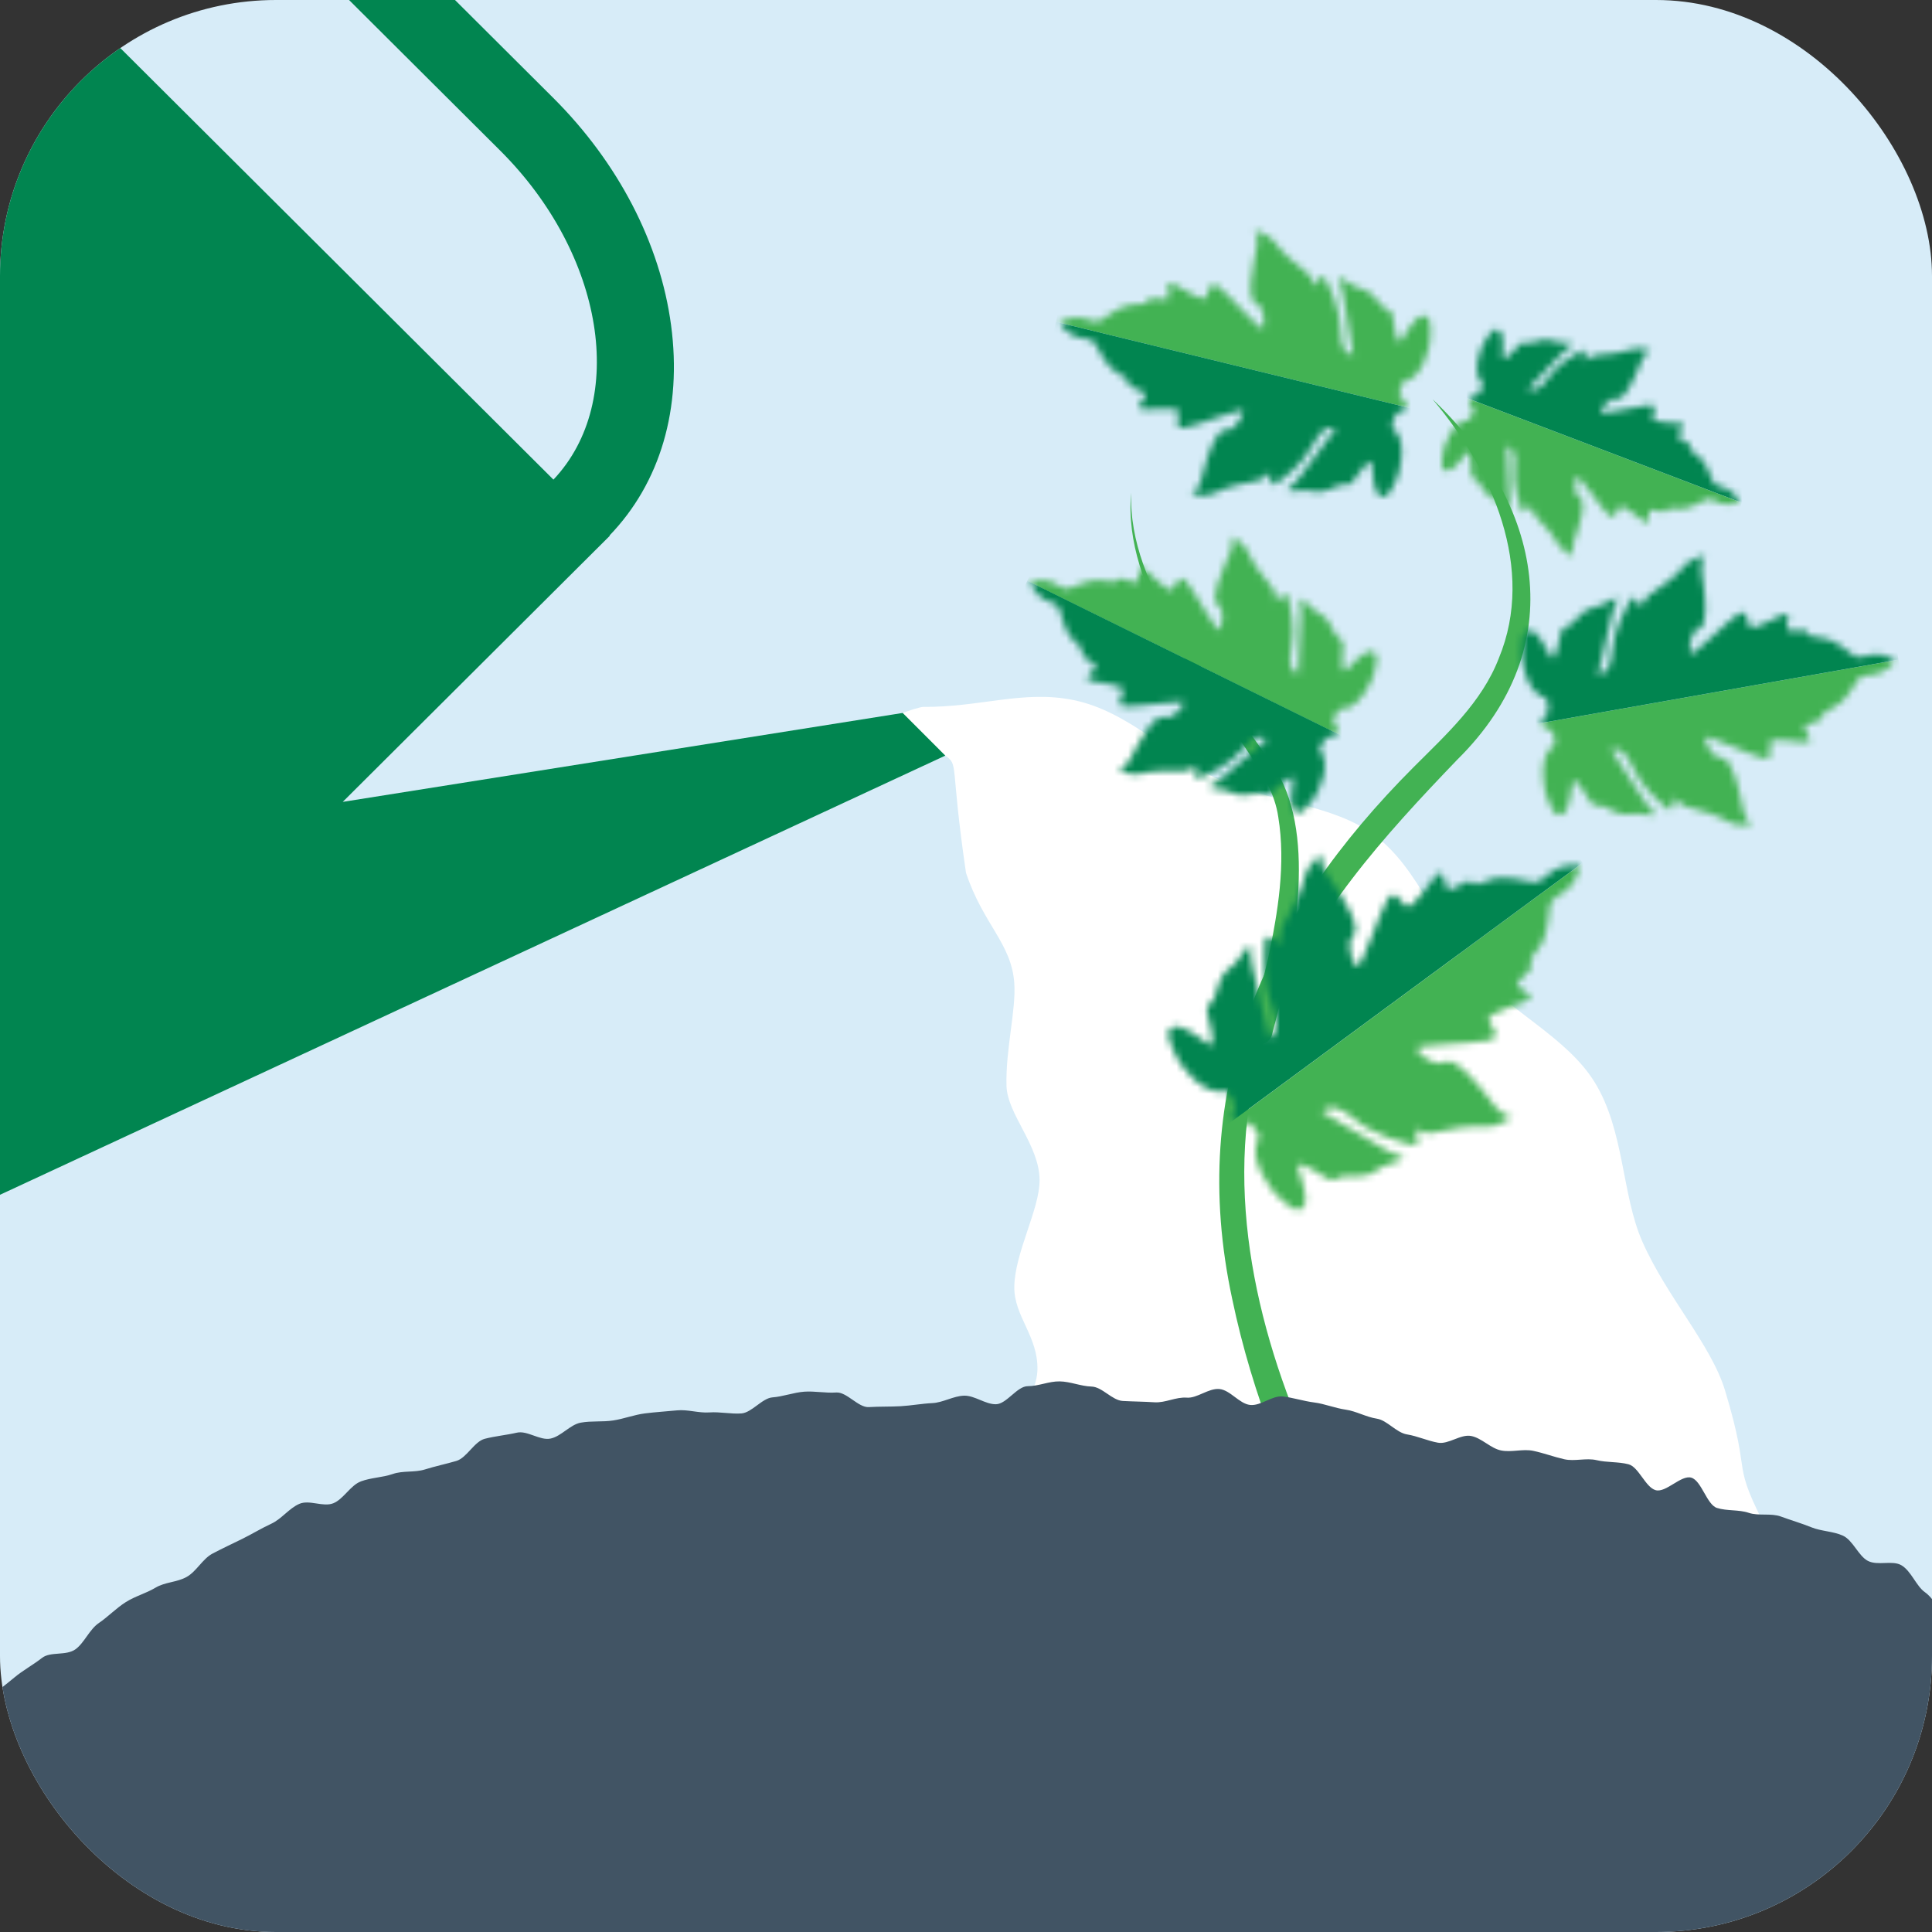
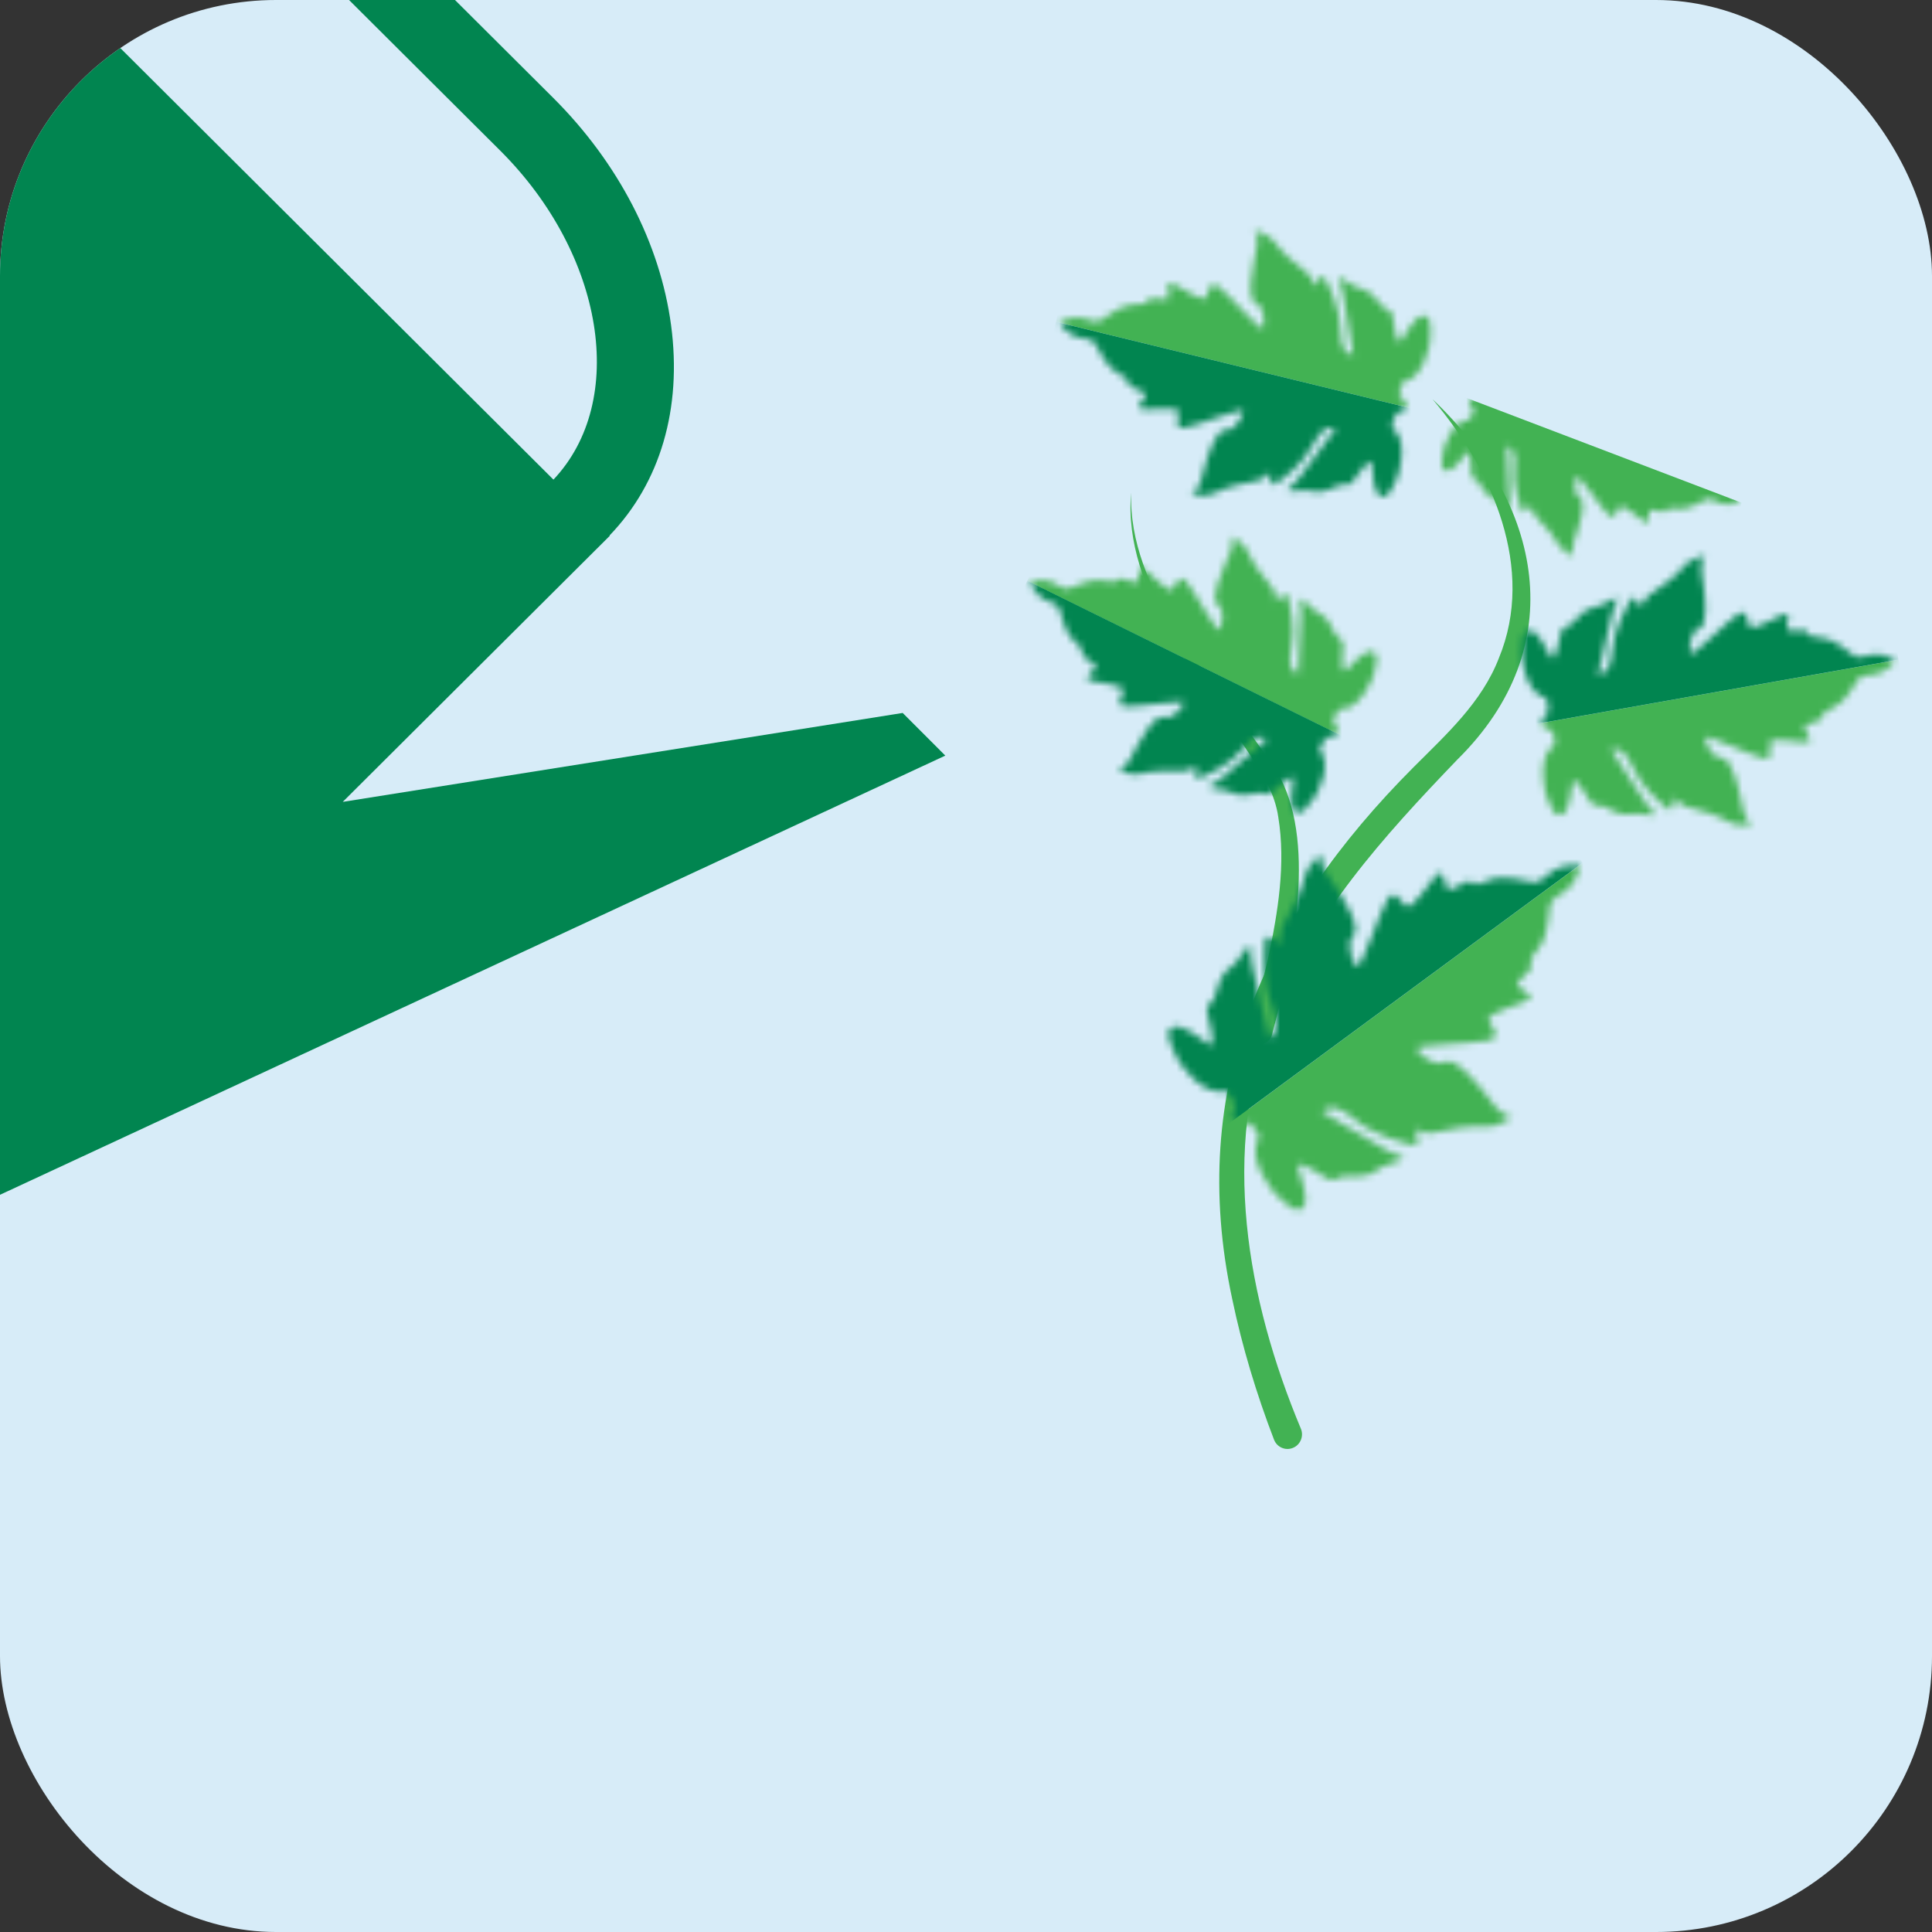
<svg xmlns="http://www.w3.org/2000/svg" width="280" height="280" viewBox="0 0 280 280" fill="none">
  <rect x="0" y="0" width="280" height="280" fill="#333333" stroke="none" />
  <g clip-path="url(#clip0_9_619)">
    <rect width="280" height="280" rx="40" fill="#D7ECF8" />
    <g clip-path="url(#clip1_9_619)">
      <path d="M133.716 102.456C133.35 102.482 131.5 103 130.5 103.5C130.703 103.805 131.5 105.5 137 109.5C139 110.955 137.651 110.446 140 126.5C142.5 134 146.601 136.712 147 142.5C147.269 146.404 145.718 152.121 145.871 157.39C145.99 161.495 150.642 165.972 150.664 171.03C150.685 175.242 147.058 181.556 147 186.5C146.949 190.778 150.471 193.657 150.352 198.53C150.245 202.854 145.538 207.287 145.373 212.108C145.223 216.465 149.62 221.178 149.419 225.964C149.401 226.569 149.46 227.662 149.472 228.267C149.485 228.872 149.513 230.082 149.526 230.687C149.538 231.292 149.566 232.504 149.579 233.109C149.592 233.714 154.086 237.954 160.854 238.033C167.623 238.111 167.676 233.539 174.445 233.62C181.214 233.701 181.158 238.277 187.927 238.355C194.695 238.437 194.749 233.861 201.517 233.943C208.286 234.024 208.23 238.599 214.999 238.678C221.767 238.76 221.821 234.184 228.589 234.266C235.358 234.347 241.434 241.095 248.203 241.174C254.972 241.253 267.993 244.995 269 238.678C270.07 231.963 258.056 227.017 256.5 222.5C250.471 211 254.123 215.101 250 201.5C248 194.899 241.519 187.9 238.009 179.914C235.012 173.096 235.445 163.87 231.111 156.846C227.095 150.337 218.791 146.608 213.446 140.533C208.357 134.75 205.721 125.961 199.275 121.096C193.173 116.49 184.111 116.32 176.659 112.977C169.784 109.894 163.699 103.11 155.573 101.457C148.278 99.973 142.091 102.525 133.714 102.449L133.716 102.456Z" fill="white" />
    </g>
    <path d="M207.666 57.92C216.246 68.049 222.603 82.416 217.218 95.406C214.758 101.791 209.601 106.444 204.881 111.169C183.368 132.724 171.95 157.414 178.587 188.286C180.041 195.244 182.107 202.044 184.638 208.64C185.058 209.735 186.275 210.274 187.352 209.85C188.455 209.426 188.989 208.154 188.534 207.059C180.715 188.383 176.819 166.669 184.454 147.321C189.961 132.83 200.626 121.103 211.203 110.091C227.848 93.675 223.505 72.985 207.674 57.911L207.666 57.92Z" fill="#42B253" />
    <path d="M184.331 149.996C187.212 139.329 190.828 122.913 185.548 112.714C180.916 105.146 174.84 98.629 170.278 91.123C166.653 85.189 163.702 78.522 163.939 71.404C163.273 78.54 166.014 85.516 169.429 91.635C172.914 97.817 177.23 103.451 181.083 109.279C182.965 112.149 184.76 114.957 185.259 118.418C186.363 125.174 185.216 132.221 183.78 138.896C183.009 142.287 182.081 145.696 180.995 148.946C180.295 151.189 183.604 152.284 184.331 150.014V149.996Z" fill="#42B253" />
    <mask id="mask0_9_619" style="mask-type:luminance" maskUnits="userSpaceOnUse" x="153" y="33" width="55" height="39">
      <path d="M184.034 68.332C184.034 68.332 183.946 70.822 184.945 70.08C185.943 69.338 188.885 67.281 190.443 64.216C191.993 61.161 193.552 62.141 193.552 62.141C193.552 62.141 189.62 67.457 188.272 69.25C186.923 71.043 186.135 70.91 186.845 71.14C187.563 71.369 188.867 70.813 190.356 71.228C191.844 71.643 193.735 70.363 194.156 70.301C194.585 70.239 195.513 70.416 195.924 69.965C196.336 69.524 198.577 65.921 198.796 67.175C199.006 68.429 198.91 71.405 200.118 71.917C201.327 72.429 201.966 70.186 202.404 69.418C202.842 68.65 204.172 63.598 201.73 62C201.73 62 201.887 59.863 202.842 59.739C202.868 59.739 202.885 59.739 202.903 59.739C203.236 59.695 203.524 59.483 203.673 59.183L203.778 58.962L203.761 58.556C203.752 58.194 203.542 57.876 203.209 57.744C203.209 57.744 203.201 57.744 203.192 57.744C202.299 57.382 203.323 55.324 203.323 55.324C206.221 55.024 207.333 49.92 207.281 49.037C207.237 48.154 207.684 45.858 206.379 45.761C205.074 45.663 203.813 48.357 203.06 49.372C202.307 50.388 201.94 46.149 201.773 45.566C201.607 44.984 200.705 44.701 200.355 44.454C200.005 44.206 198.901 42.193 197.395 41.875C195.881 41.557 194.97 40.471 194.234 40.339C193.499 40.215 194.261 40.453 194.646 42.67C195.031 44.886 196.126 51.43 196.126 51.43C196.126 51.43 194.296 51.589 194.305 48.154C194.305 44.719 192.623 41.522 192.072 40.409C191.52 39.297 190.469 41.548 190.469 41.548C190.417 40.718 189.664 39.553 188.946 39.155C188.219 38.758 185.365 36.153 184.708 35.067C184.051 33.981 181.687 33.354 181.687 33.354C182.808 34.228 181.862 37.107 181.714 37.946C181.565 38.785 180.61 43.403 182.011 43.968C183.412 44.524 183.263 47.059 183.036 47.597C182.799 48.145 177.957 42.538 176.609 41.557C175.26 40.577 175.225 42.202 174.796 43.138C174.367 44.074 170.392 41.028 169.63 41.01C168.869 40.992 169.63 42.917 169.342 43.288C169.053 43.65 166.513 42.926 166.382 43.491C166.251 44.056 165.655 44.189 164.176 44.154C162.696 44.127 160.104 45.999 159.482 46.45C158.861 46.9 157.556 46.193 156.759 46.061C155.113 45.787 153.52 46.75 153.52 46.75C153.52 46.75 154.509 48.33 156.085 48.851C156.847 49.099 158.335 49.072 158.686 49.752C159.036 50.441 160.498 53.302 161.82 53.955C163.151 54.609 163.615 54.997 163.484 55.563C163.353 56.128 165.935 56.649 166.032 57.108C166.128 57.567 164.57 58.936 165.261 59.263C165.944 59.598 170.865 58.724 170.821 59.748C170.777 60.773 170.068 62.239 171.714 61.982C173.36 61.726 180.208 58.98 180.173 59.572C180.138 60.163 179.122 62.477 177.616 62.327C176.119 62.177 174.875 66.733 174.63 67.546C174.385 68.358 173.921 71.352 172.529 71.617C172.529 71.617 174.91 72.138 175.987 71.475C177.064 70.813 180.785 69.806 181.609 69.789C182.432 69.771 183.622 69.082 184.051 68.367L184.034 68.332Z" fill="white" />
    </mask>
    <g mask="url(#mask0_9_619)">
      <path d="M153.038 46.646L158.221 25.006L211.518 37.99L206.335 59.63L153.038 46.646Z" fill="#42B253" />
      <path d="M153.038 46.645L206.335 59.629L201.152 81.268L147.856 68.284L153.038 46.645Z" fill="#018550" />
    </g>
    <mask id="mask1_9_619" style="mask-type:luminance" maskUnits="userSpaceOnUse" x="169" y="123" width="60" height="53">
      <path d="M185.636 136.839C185.636 136.839 183.438 134.826 183.342 136.327C183.237 137.819 182.825 142.146 184.401 145.952C185.977 149.758 183.876 150.438 183.876 150.438C183.876 150.438 182.099 142.676 181.512 140.036C180.925 137.395 181.661 136.768 180.899 137.254C180.137 137.74 179.629 139.373 178.097 140.424C176.565 141.475 176.267 144.221 175.987 144.654C175.716 145.095 174.831 145.82 174.919 146.544C174.998 147.268 176.53 152.133 175.225 151.356C173.929 150.579 171.294 148.177 169.893 148.901C168.492 149.617 170.033 151.957 170.383 152.955C170.733 153.952 174.297 159.101 177.651 158.085C177.651 158.085 179.472 159.887 178.841 160.867C178.824 160.893 178.815 160.911 178.798 160.929C178.579 161.273 178.544 161.697 178.71 162.068L178.833 162.341L179.218 162.651C179.551 162.924 180.015 162.977 180.382 162.774C180.382 162.774 180.391 162.774 180.4 162.774C181.424 162.236 182.501 164.779 182.501 164.779C180.523 167.693 184.305 172.682 185.137 173.318C185.969 173.963 187.711 176.152 188.814 175.022C189.918 173.892 188.447 170.642 188.114 169.15C187.781 167.666 191.905 170.616 192.571 170.916C193.236 171.216 194.182 170.598 194.681 170.466C195.18 170.333 197.868 170.881 199.321 169.733C200.784 168.576 202.482 168.585 203.174 168.002C203.857 167.419 203.051 167.94 200.731 166.571C198.411 165.203 191.625 161.141 191.625 161.141C191.625 161.141 192.903 159.33 196.02 161.997C199.138 164.673 203.349 165.582 204.794 165.944C206.239 166.298 205.004 163.578 205.004 163.578C205.801 164.169 207.438 164.39 208.358 164.028C209.277 163.666 213.865 163.048 215.362 163.286C216.859 163.516 219.267 161.829 219.267 161.829C217.604 162.183 215.721 159.083 215.082 158.297C214.434 157.511 210.984 153.043 209.382 153.899C207.788 154.756 205.599 152.663 205.293 152.027C204.978 151.392 213.83 151.259 215.774 150.773C217.718 150.288 216.264 148.999 215.747 147.877C215.231 146.756 221.089 145.44 221.693 144.76C222.297 144.08 219.95 143.285 219.854 142.729C219.749 142.173 222.376 140.398 221.964 139.832C221.553 139.267 221.903 138.623 223.076 137.28C224.249 135.938 224.565 132.088 224.635 131.161C224.705 130.242 226.368 129.58 227.104 128.953C228.627 127.646 228.995 125.43 228.995 125.43C228.995 125.43 226.789 125.112 225.099 126.172C224.284 126.684 223.155 128.079 222.262 127.867C221.369 127.655 217.63 126.781 216.01 127.505C214.39 128.229 213.672 128.362 213.261 127.796C212.849 127.231 210.371 129.218 209.881 128.944C209.391 128.679 209.356 126.18 208.524 126.56C207.692 126.94 204.663 132.159 203.769 131.329C202.868 130.49 202.088 128.706 201.038 130.419C199.987 132.141 197.176 140.601 196.668 140.106C196.161 139.612 194.847 136.874 196.143 135.603C197.439 134.331 194.269 129.651 193.726 128.785C193.184 127.929 190.819 125.174 191.66 123.69C191.66 123.69 189.331 125.483 189.103 126.993C188.867 128.503 186.897 132.724 186.275 133.492C185.654 134.269 185.356 135.903 185.671 136.848L185.636 136.839Z" fill="white" />
    </mask>
    <g mask="url(#mask1_9_619)">
      <path d="M229.393 125.049L245.033 146.641L191.866 185.813L176.226 164.222L229.393 125.049Z" fill="#42B253" />
      <path d="M213.748 103.448L229.388 125.039L176.22 164.212L160.58 142.621L213.748 103.448Z" fill="#018550" />
    </g>
    <mask id="mask2_9_619" style="mask-type:luminance" maskUnits="userSpaceOnUse" x="220" y="80" width="55" height="40">
      <path d="M237.908 88.156C237.908 88.156 236.998 85.825 236.367 86.911C235.746 87.997 233.846 91.097 233.636 94.549C233.425 98.002 231.595 97.728 231.595 97.728C231.595 97.728 233.101 91.229 233.636 89.021C234.17 86.814 234.949 86.62 234.196 86.699C233.443 86.778 232.462 87.82 230.921 88.041C229.389 88.262 228.154 90.214 227.778 90.443C227.41 90.673 226.482 90.894 226.281 91.468C226.079 92.041 225.44 96.28 224.748 95.203C224.057 94.134 222.962 91.344 221.64 91.362C220.318 91.379 220.624 93.71 220.528 94.594C220.423 95.477 221.22 100.678 224.109 101.163C224.109 101.163 224.818 103.194 223.987 103.698C223.969 103.707 223.952 103.724 223.934 103.733C223.645 103.91 223.461 104.219 223.452 104.563V104.81L223.619 105.181C223.768 105.508 224.1 105.72 224.451 105.711C224.451 105.711 224.459 105.711 224.468 105.711C225.44 105.685 225.309 107.998 225.309 107.998C222.752 109.446 223.768 114.612 224.162 115.407C224.556 116.202 225.055 118.498 226.298 118.065C227.541 117.624 227.629 114.63 227.918 113.385C228.207 112.14 230.238 115.902 230.624 116.378C231.009 116.855 231.954 116.741 232.375 116.829C232.795 116.917 234.616 118.33 236.14 118.003C237.663 117.677 238.942 118.321 239.668 118.136C240.395 117.95 239.598 118.039 238.355 116.149C237.112 114.259 233.495 108.661 233.495 108.661C233.495 108.661 235.124 107.778 236.49 110.948C237.856 114.118 240.684 116.378 241.638 117.191C242.593 117.994 242.663 115.487 242.663 115.487C243.048 116.237 244.195 117.005 245.027 117.076C245.85 117.147 249.527 118.392 250.569 119.125C251.611 119.858 254.037 119.487 254.037 119.487C252.653 119.134 252.382 116.096 252.181 115.266C251.988 114.436 251.025 109.782 249.501 109.835C247.986 109.888 247.111 107.495 247.111 106.894C247.111 106.294 253.818 109.499 255.455 109.862C257.093 110.224 256.471 108.705 256.497 107.672C256.523 106.638 261.409 107.831 262.118 107.539C262.828 107.248 261.357 105.782 261.479 105.323C261.602 104.863 264.229 104.51 264.132 103.936C264.036 103.362 264.526 103 265.901 102.435C267.276 101.861 268.922 99.079 269.316 98.417C269.71 97.755 271.198 97.87 271.978 97.675C273.597 97.26 274.692 95.733 274.692 95.733C274.692 95.733 273.151 94.673 271.487 94.841C270.682 94.92 269.325 95.547 268.729 95.061C268.134 94.567 265.647 92.518 264.159 92.457C262.67 92.395 262.083 92.227 261.987 91.653C261.891 91.079 259.29 91.644 259.019 91.256C258.747 90.867 259.641 88.977 258.87 88.951C258.1 88.924 253.914 91.724 253.546 90.761C253.179 89.799 253.24 88.156 251.83 89.057C250.412 89.957 245.193 95.273 244.992 94.708C244.791 94.152 244.808 91.6 246.244 91.123C247.689 90.646 247.015 85.948 246.918 85.092C246.822 84.244 246.051 81.286 247.233 80.482C247.233 80.482 244.826 80.959 244.099 82.01C243.372 83.061 240.334 85.498 239.581 85.842C238.828 86.196 238.005 87.317 237.9 88.147L237.908 88.156Z" fill="white" />
    </mask>
    <g mask="url(#mask2_9_619)">
      <path d="M275.156 95.606L279.004 117.679L224.64 127.317L220.793 105.244L275.156 95.606Z" fill="#42B253" />
      <path d="M271.306 73.528L275.153 95.601L220.79 105.239L216.942 83.165L271.306 73.528Z" fill="#018550" />
    </g>
    <mask id="mask3_9_619" style="mask-type:luminance" maskUnits="userSpaceOnUse" x="149" y="77" width="51" height="41">
      <path d="M173.417 110.929C173.417 110.929 172.833 113.239 173.908 112.756C174.996 112.273 178.175 110.952 180.245 108.417C182.326 105.882 183.577 107.12 183.577 107.12C183.577 107.12 178.807 111.27 177.182 112.674C175.545 114.077 174.844 113.782 175.463 114.147C176.083 114.513 177.416 114.265 178.725 114.961C180.023 115.656 182.057 114.855 182.466 114.89C182.875 114.925 183.705 115.279 184.184 114.949C184.664 114.619 187.493 111.719 187.434 112.933C187.376 114.147 186.675 116.906 187.692 117.637C188.72 118.368 189.773 116.399 190.345 115.774C190.918 115.149 193.186 110.705 191.234 108.7C191.234 108.7 191.818 106.743 192.73 106.826C192.754 106.826 192.765 106.826 192.789 106.826C193.104 106.861 193.42 106.719 193.619 106.46L193.771 106.271L193.841 105.882C193.911 105.54 193.771 105.198 193.49 105.01C193.49 105.01 193.49 105.01 193.478 105.01C192.719 104.479 194.098 102.77 194.098 102.77C196.869 103.1 198.95 98.549 199.09 97.712C199.23 96.874 200.119 94.823 198.915 94.457C197.71 94.092 195.98 96.344 195.068 97.146C194.157 97.936 194.683 93.903 194.648 93.314C194.612 92.736 193.818 92.288 193.549 91.981C193.268 91.675 192.66 89.564 191.304 88.951C189.96 88.338 189.328 87.124 188.662 86.853C187.996 86.582 188.662 86.959 188.568 89.128C188.475 91.298 188.159 97.629 188.159 97.629C188.159 97.629 186.417 97.393 187.13 94.186C187.844 90.979 186.92 87.631 186.628 86.475C186.347 85.32 184.898 87.207 184.898 87.207C185.014 86.416 184.559 85.167 183.962 84.648C183.366 84.129 181.227 81.099 180.841 79.944C180.443 78.788 178.374 77.704 178.374 77.704C179.239 78.753 177.766 81.252 177.462 81.995C177.147 82.75 175.311 86.865 176.504 87.69C177.696 88.503 177.041 90.838 176.714 91.298C176.387 91.757 172.997 85.509 171.944 84.306C170.881 83.103 170.518 84.624 169.934 85.403C169.337 86.181 166.251 82.514 165.538 82.337C164.825 82.16 165.152 84.129 164.801 84.4C164.451 84.683 162.229 83.469 161.984 83.976C161.738 84.483 161.166 84.471 159.786 84.129C158.407 83.787 155.601 85.002 154.923 85.296C154.245 85.591 153.169 84.648 152.456 84.365C150.971 83.764 149.288 84.33 149.288 84.33C149.288 84.33 149.884 86.016 151.264 86.829C151.93 87.218 153.321 87.501 153.508 88.22C153.695 88.928 154.467 91.923 155.578 92.807C156.688 93.691 157.051 94.151 156.805 94.658C156.56 95.165 158.874 96.191 158.863 96.639C158.863 97.087 157.121 98.042 157.694 98.49C158.266 98.938 163.048 99.15 162.791 100.105C162.545 101.06 161.575 102.274 163.176 102.381C164.778 102.487 171.734 101.343 171.582 101.885C171.43 102.428 170.004 104.385 168.624 103.937C167.256 103.489 165.152 107.486 164.755 108.193C164.357 108.901 163.317 111.601 161.961 111.565C161.961 111.565 164.077 112.556 165.222 112.155C166.368 111.754 170.05 111.601 170.822 111.754C171.594 111.907 172.845 111.506 173.394 110.929H173.417Z" fill="white" />
    </mask>
    <g mask="url(#mask3_9_619)">
      <path d="M148.877 84.182L158.168 65.022L205.343 88.289L196.053 107.449L148.877 84.182Z" fill="#42B253" />
      <path d="M148.887 84.164L196.062 107.431L186.771 126.591L139.596 103.324L148.887 84.164Z" fill="#018550" />
    </g>
    <mask id="mask4_9_619" style="mask-type:luminance" maskUnits="userSpaceOnUse" x="208" y="47" width="45" height="34">
      <path d="M229.731 52.331C229.731 52.331 230.046 50.344 229.17 50.838C228.295 51.333 225.729 52.693 224.18 54.989C222.63 57.285 221.483 56.34 221.483 56.34C221.483 56.34 225.169 52.472 226.43 51.165C227.691 49.858 228.312 50.043 227.761 49.796C227.209 49.54 226.106 49.858 224.95 49.372C223.803 48.887 222.157 49.725 221.807 49.734C221.456 49.734 220.73 49.505 220.353 49.823C219.977 50.141 217.823 52.799 217.779 51.774C217.735 50.75 218.112 48.374 217.192 47.836C216.273 47.297 215.538 49.037 215.108 49.611C214.679 50.176 213.112 54.097 214.916 55.633C214.916 55.633 214.583 57.329 213.804 57.329C213.786 57.329 213.769 57.329 213.751 57.329C213.48 57.329 213.226 57.47 213.077 57.7L212.972 57.867L212.946 58.194C212.92 58.485 213.06 58.768 213.305 58.901C213.305 58.901 213.305 58.901 213.314 58.901C213.996 59.28 212.963 60.834 212.963 60.834C210.608 60.781 209.207 64.764 209.163 65.479C209.111 66.195 208.524 67.987 209.566 68.199C210.608 68.411 211.878 66.38 212.587 65.638C213.296 64.896 213.165 68.332 213.243 68.826C213.322 69.312 214.014 69.63 214.277 69.859C214.531 70.098 215.214 71.82 216.396 72.226C217.578 72.632 218.199 73.603 218.786 73.771C219.364 73.948 218.786 73.674 218.69 71.855C218.593 70.036 218.374 64.676 218.374 64.676C218.374 64.676 219.854 64.737 219.513 67.493C219.171 70.248 220.204 72.985 220.537 73.939C220.87 74.893 221.938 73.188 221.938 73.188C221.903 73.859 222.385 74.875 222.927 75.263C223.47 75.652 225.502 78.027 225.922 78.972C226.342 79.908 228.172 80.65 228.172 80.65C227.358 79.838 228.409 77.621 228.61 76.968C228.811 76.314 230.037 72.703 228.969 72.111C227.901 71.519 228.269 69.506 228.514 69.091C228.759 68.676 232.086 73.665 233.076 74.584C234.056 75.511 234.249 74.204 234.687 73.497C235.124 72.791 238.014 75.634 238.618 75.731C239.222 75.829 238.802 74.195 239.073 73.93C239.345 73.665 241.306 74.504 241.472 74.062C241.639 73.621 242.129 73.577 243.311 73.753C244.493 73.93 246.761 72.685 247.304 72.385C247.847 72.085 248.827 72.791 249.449 72.976C250.736 73.356 252.111 72.756 252.111 72.756C252.111 72.756 251.48 71.387 250.255 70.813C249.668 70.539 248.477 70.407 248.258 69.824C248.048 69.241 247.164 66.795 246.157 66.133C245.159 65.479 244.817 65.117 244.984 64.676C245.15 64.234 243.127 63.554 243.092 63.174C243.057 62.795 244.441 61.859 243.924 61.523C243.407 61.188 239.371 61.391 239.511 60.569C239.642 59.748 240.36 58.644 239.012 58.688C237.664 58.733 231.902 60.243 231.99 59.766C232.077 59.298 233.128 57.541 234.31 57.814C235.501 58.079 236.946 54.556 237.226 53.929C237.506 53.302 238.171 50.944 239.318 50.873C239.318 50.873 237.462 50.211 236.525 50.635C235.597 51.059 232.506 51.492 231.85 51.421C231.184 51.35 230.16 51.792 229.748 52.313L229.731 52.331Z" fill="white" />
    </mask>
    <g mask="url(#mask4_9_619)">
      <path d="M252.442 72.871L246.134 89.716L204.654 73.916L210.962 57.072L252.442 72.871Z" fill="#42B253" />
-       <path d="M217.278 40.222L258.758 56.021L252.45 72.865L210.97 57.066L217.278 40.222Z" fill="#018550" />
    </g>
-     <path d="M-7.035 255.136C-6.216 254.002 -5.195 252.925 -3.86 251.514C-2.826 250.423 -3.045 247.46 -1.714 246.235C-0.584 245.191 0.767 244.22 2.102 243.099C3.297 242.101 4.741 241.326 6.094 240.273C7.333 239.313 9.57 240.01 10.941 239.025C12.218 238.104 12.96 236.141 14.343 235.208C15.646 234.324 16.814 233.088 18.215 232.2C19.616 231.311 21.115 230.947 22.528 230.104C23.941 229.261 25.618 229.34 27.049 228.542C28.48 227.744 29.356 225.919 30.8 225.158C32.243 224.398 33.625 223.755 35.081 223.04C36.536 222.324 37.864 221.501 39.331 220.823C40.799 220.145 41.903 218.594 43.376 217.953C44.849 217.313 46.826 218.458 48.311 217.862C49.763 217.28 50.807 215.251 52.305 214.693C53.802 214.135 55.409 214.146 56.912 213.625C58.414 213.104 60.079 213.437 61.593 212.961C63.108 212.485 64.599 212.181 66.126 211.735C67.653 211.289 68.732 208.911 70.265 208.518C71.797 208.124 73.355 207.992 74.893 207.636C76.431 207.28 78.235 208.808 79.785 208.49C81.335 208.171 82.626 206.461 84.175 206.18C85.724 205.899 87.3 206.102 88.854 205.866C90.409 205.63 91.894 205.042 93.454 204.843C95.013 204.644 96.551 204.556 98.11 204.402C99.669 204.247 101.242 204.808 102.807 204.699C104.371 204.589 105.936 204.957 107.448 204.846C108.96 204.735 110.451 202.628 111.963 202.517C113.475 202.406 115.039 201.805 116.551 201.694C118.063 201.583 119.675 201.922 121.193 201.811C122.712 201.701 124.398 204.023 125.916 203.927C127.434 203.831 129.001 203.885 130.532 203.798C132.063 203.71 133.592 203.42 135.13 203.348C136.667 203.275 138.174 202.315 139.717 202.272C141.26 202.229 142.789 203.533 144.338 203.513C145.887 203.493 147.396 200.894 148.951 200.896C150.506 200.898 152.014 200.176 153.575 200.201C155.136 200.225 156.628 200.904 158.188 200.95C159.749 200.997 161.163 202.955 162.729 203.039C164.295 203.123 165.765 203.13 167.33 203.23C168.896 203.329 170.427 202.436 171.992 202.558C173.492 202.678 175.151 201.163 176.722 201.307C178.293 201.451 179.614 203.45 181.178 203.616C182.742 203.782 184.369 202.207 185.939 202.388C187.379 202.551 188.895 203.059 190.51 203.264C191.969 203.449 193.463 204.076 195.051 204.302C196.529 204.51 197.984 205.366 199.552 205.607C201.036 205.838 202.356 207.629 203.912 207.885C205.467 208.14 206.854 208.808 208.396 209.085C209.937 209.363 211.669 207.82 213.203 208.112C214.738 208.404 216.02 209.903 217.547 210.21C219.075 210.517 220.696 209.947 222.217 210.268C223.738 210.59 225.188 211.14 226.701 211.484C228.215 211.828 229.882 211.259 231.389 211.617C232.896 211.976 234.507 211.823 236.006 212.211C237.506 212.598 238.463 215.557 239.956 215.967C241.448 216.377 243.639 213.722 245.117 214.154C246.596 214.586 247.37 218.084 248.842 218.545C250.313 219.007 251.979 218.759 253.437 219.25C254.894 219.741 256.67 219.257 258.114 219.792C259.557 220.328 261.101 220.769 262.524 221.349C263.947 221.928 265.678 221.92 267.074 222.551C268.54 223.214 269.351 225.521 270.712 226.218C272.157 226.955 274.256 226.077 275.576 226.855C276.992 227.695 277.709 229.858 278.954 230.739C280.328 231.712 281.002 233.487 282.145 234.506C283.429 235.663 286.411 235.053 287.36 236.276C287.865 238.01 288.066 240.137 288.514 241.825C288.961 243.512 289.873 245.181 290.281 246.882C290.689 248.583 290.593 250.569 290.954 252.284C291.316 253.999 290.564 256.11 290.88 257.838C291.195 259.567 292.376 261.198 292.646 262.933C292.916 264.668 293.74 266.439 293.957 268.18C294.175 269.921 292.107 272.11 292.265 273.857C292.424 275.604 295.088 277.221 295.187 278.973C295.287 280.726 294.348 282.699 294.382 284.457C294.416 286.216 294.336 288.106 294.305 289.863C294.273 291.62 293.169 293.446 293.066 295.194C292.961 297.031 293.007 298.805 292.826 300.551C292.643 302.386 293.372 304.304 293.119 306.033C292.851 307.858 290.72 309.205 290.389 310.909C290.043 312.718 290.64 314.677 290.232 316.358C289.801 318.149 290.065 320.115 289.579 321.763C289.058 323.53 288.337 325.166 287.78 326.775C287.168 328.518 286.828 330.334 286.194 331.897C285.491 333.614 283.38 334.41 282.675 335.919C281.881 337.62 282.473 340.048 281.718 341.481C280.819 343.194 279.822 344.636 279.05 345.972C277.984 347.822 277.412 349.536 276.775 350.697C275.946 352.217 274.417 353.237 273.505 354.688C272.593 356.14 271.176 357.132 270.194 358.522C269.211 359.913 268.205 361.221 267.146 362.549C266.086 363.878 266.407 366.717 265.284 367.977C264.161 369.237 262.51 369.903 261.33 371.095C260.15 372.286 258.743 373.174 257.513 374.29C256.282 375.406 254.104 375.009 252.823 376.056C251.542 377.104 251.847 380.784 250.523 381.756C249.198 382.728 247.616 383.299 246.253 384.203C244.891 385.107 243.106 385.151 241.713 385.995C240.32 386.839 239.285 388.496 237.86 389.272C236.436 390.047 234.111 388.469 232.668 389.193C231.226 389.916 230.517 392.609 229.05 393.265C227.583 393.92 225.941 394.021 224.456 394.616C222.971 395.212 221.397 395.448 219.9 395.991C218.403 396.534 216.754 396.388 215.239 396.879C213.723 397.369 212.353 398.333 210.826 398.771C209.3 399.209 207.787 399.58 206.249 399.966C204.71 400.352 203.125 400.267 201.581 400.608C200.037 400.949 198.498 401.089 196.949 401.377C195.399 401.666 193.947 402.516 192.392 402.767C190.838 403.018 189.169 401.829 187.602 402.028C186.036 402.226 184.577 403.054 183.012 403.215C181.446 403.377 180.034 405.747 178.47 405.864C176.905 405.981 175.252 403.906 173.689 403.978C172.125 404.05 170.585 404.235 169.016 404.277C167.447 404.319 165.895 406.537 164.327 406.535C162.759 406.532 161.187 406.187 159.62 406.148C158.052 406.108 156.549 404.32 154.99 404.243C153.43 404.167 151.746 406.172 150.187 406.051C148.629 405.93 147.292 402.745 145.727 402.594C144.163 402.443 142.313 405.614 140.756 405.426C139.199 405.237 137.891 402.687 136.342 402.461C134.793 402.236 133.249 402.041 131.701 401.778C130.153 401.516 128.296 403.376 126.755 403.083C125.214 402.791 124.045 400.162 122.512 399.826C120.978 399.489 119.375 399.597 117.842 399.231C116.309 398.865 114.508 399.847 112.982 399.444C111.457 399.04 110.213 397.348 108.702 396.907C107.19 396.467 105.374 397.248 103.87 396.77C102.366 396.293 100.915 395.541 99.419 395.027C97.923 394.512 96.893 392.341 95.411 391.797C93.928 391.254 92.211 391.478 90.742 390.89C89.274 390.302 87.284 391.235 85.83 390.61C84.376 389.985 83.087 388.745 81.64 388.083C80.193 387.421 78.504 387.326 77.071 386.627C75.638 385.928 74.863 383.495 73.451 382.752C72.039 382.009 70.087 382.481 68.688 381.708C67.29 380.936 65.978 379.867 64.6 379.05C63.222 378.233 62.116 376.775 60.753 375.914C59.389 375.053 58.425 373.405 57.082 372.5C55.739 371.594 54.102 371.248 52.786 370.306C51.464 369.356 49.978 368.686 48.683 367.7C47.389 366.714 46.564 364.95 45.296 363.92C44.029 362.89 41.586 363.625 40.346 362.551C39.105 361.477 38.2 359.83 37 358.713C35.8 357.595 34.406 356.636 33.233 355.474C32.06 354.313 31.793 351.952 30.654 350.747C29.515 349.541 27.73 349.064 26.632 347.807C25.533 346.551 24.047 345.649 22.988 344.349C21.93 343.048 22.891 339.684 21.879 338.34C20.868 336.996 17.651 337.838 16.659 336.517C15.667 335.196 16.78 331.746 15.794 330.425C14.808 329.104 12.451 329.045 11.465 327.724C10.479 326.403 9.857 324.652 8.884 323.324C7.911 321.996 6.647 320.847 5.687 319.512C4.728 318.176 4.922 315.686 3.982 314.329C3.043 312.972 1.037 312.475 0.124 311.104C-0.789 309.732 -2.159 308.61 -3.031 307.21C-3.904 305.81 -4.153 303.778 -4.986 302.349C-5.857 300.853 -6.928 299.56 -7.701 298.088C-8.512 296.54 -9.416 295.102 -10.103 293.58C-10.833 291.975 -9.944 289.622 -10.519 288.051C-11.13 286.382 -12.004 285.041 -12.433 283.407C-12.886 281.675 -14.631 280.394 -14.856 278.698C-15.081 277.002 -13.57 275.133 -13.539 273.391C-13.508 271.649 -14.646 269.855 -14.321 268.128C-13.997 266.4 -12.497 265.239 -11.887 263.571C-11.311 261.999 -10.663 260.638 -9.807 259.08C-9.026 257.648 -8.043 256.51 -7.008 255.092L-7.035 255.136Z" fill="#415464" />
    <path d="M130.798 103.33L49.671 116.215L88.378 77.65L88.337 77.609C95.703 69.97 98.868 59.181 97.258 47.135C95.675 35.283 89.605 23.578 80.168 14.175L-16.927 -82.563C-26.364 -91.966 -38.112 -98.014 -50.007 -99.591C-62.093 -101.195 -72.928 -98.045 -80.595 -90.706C-80.752 -90.553 -80.91 -90.403 -81.067 -90.246L-269 103.519L-102.915 269L-14.004 179.663L137 109.509L130.828 103.33H130.798ZM-72.46 -82.604C-61.016 -93.342 -39.718 -89.977 -24.6 -74.914L72.49 21.824C87.609 36.887 90.982 58.108 80.209 69.51L-72.46 -82.604Z" fill="#018550" />
  </g>
  <defs>
    <clipPath id="clip0_9_619">
      <rect width="280" height="280" rx="40" fill="white" />
    </clipPath>
    <clipPath id="clip1_9_619">
-       <rect width="128" height="139" fill="white" transform="translate(130 101)" />
-     </clipPath>
+       </clipPath>
  </defs>
</svg>